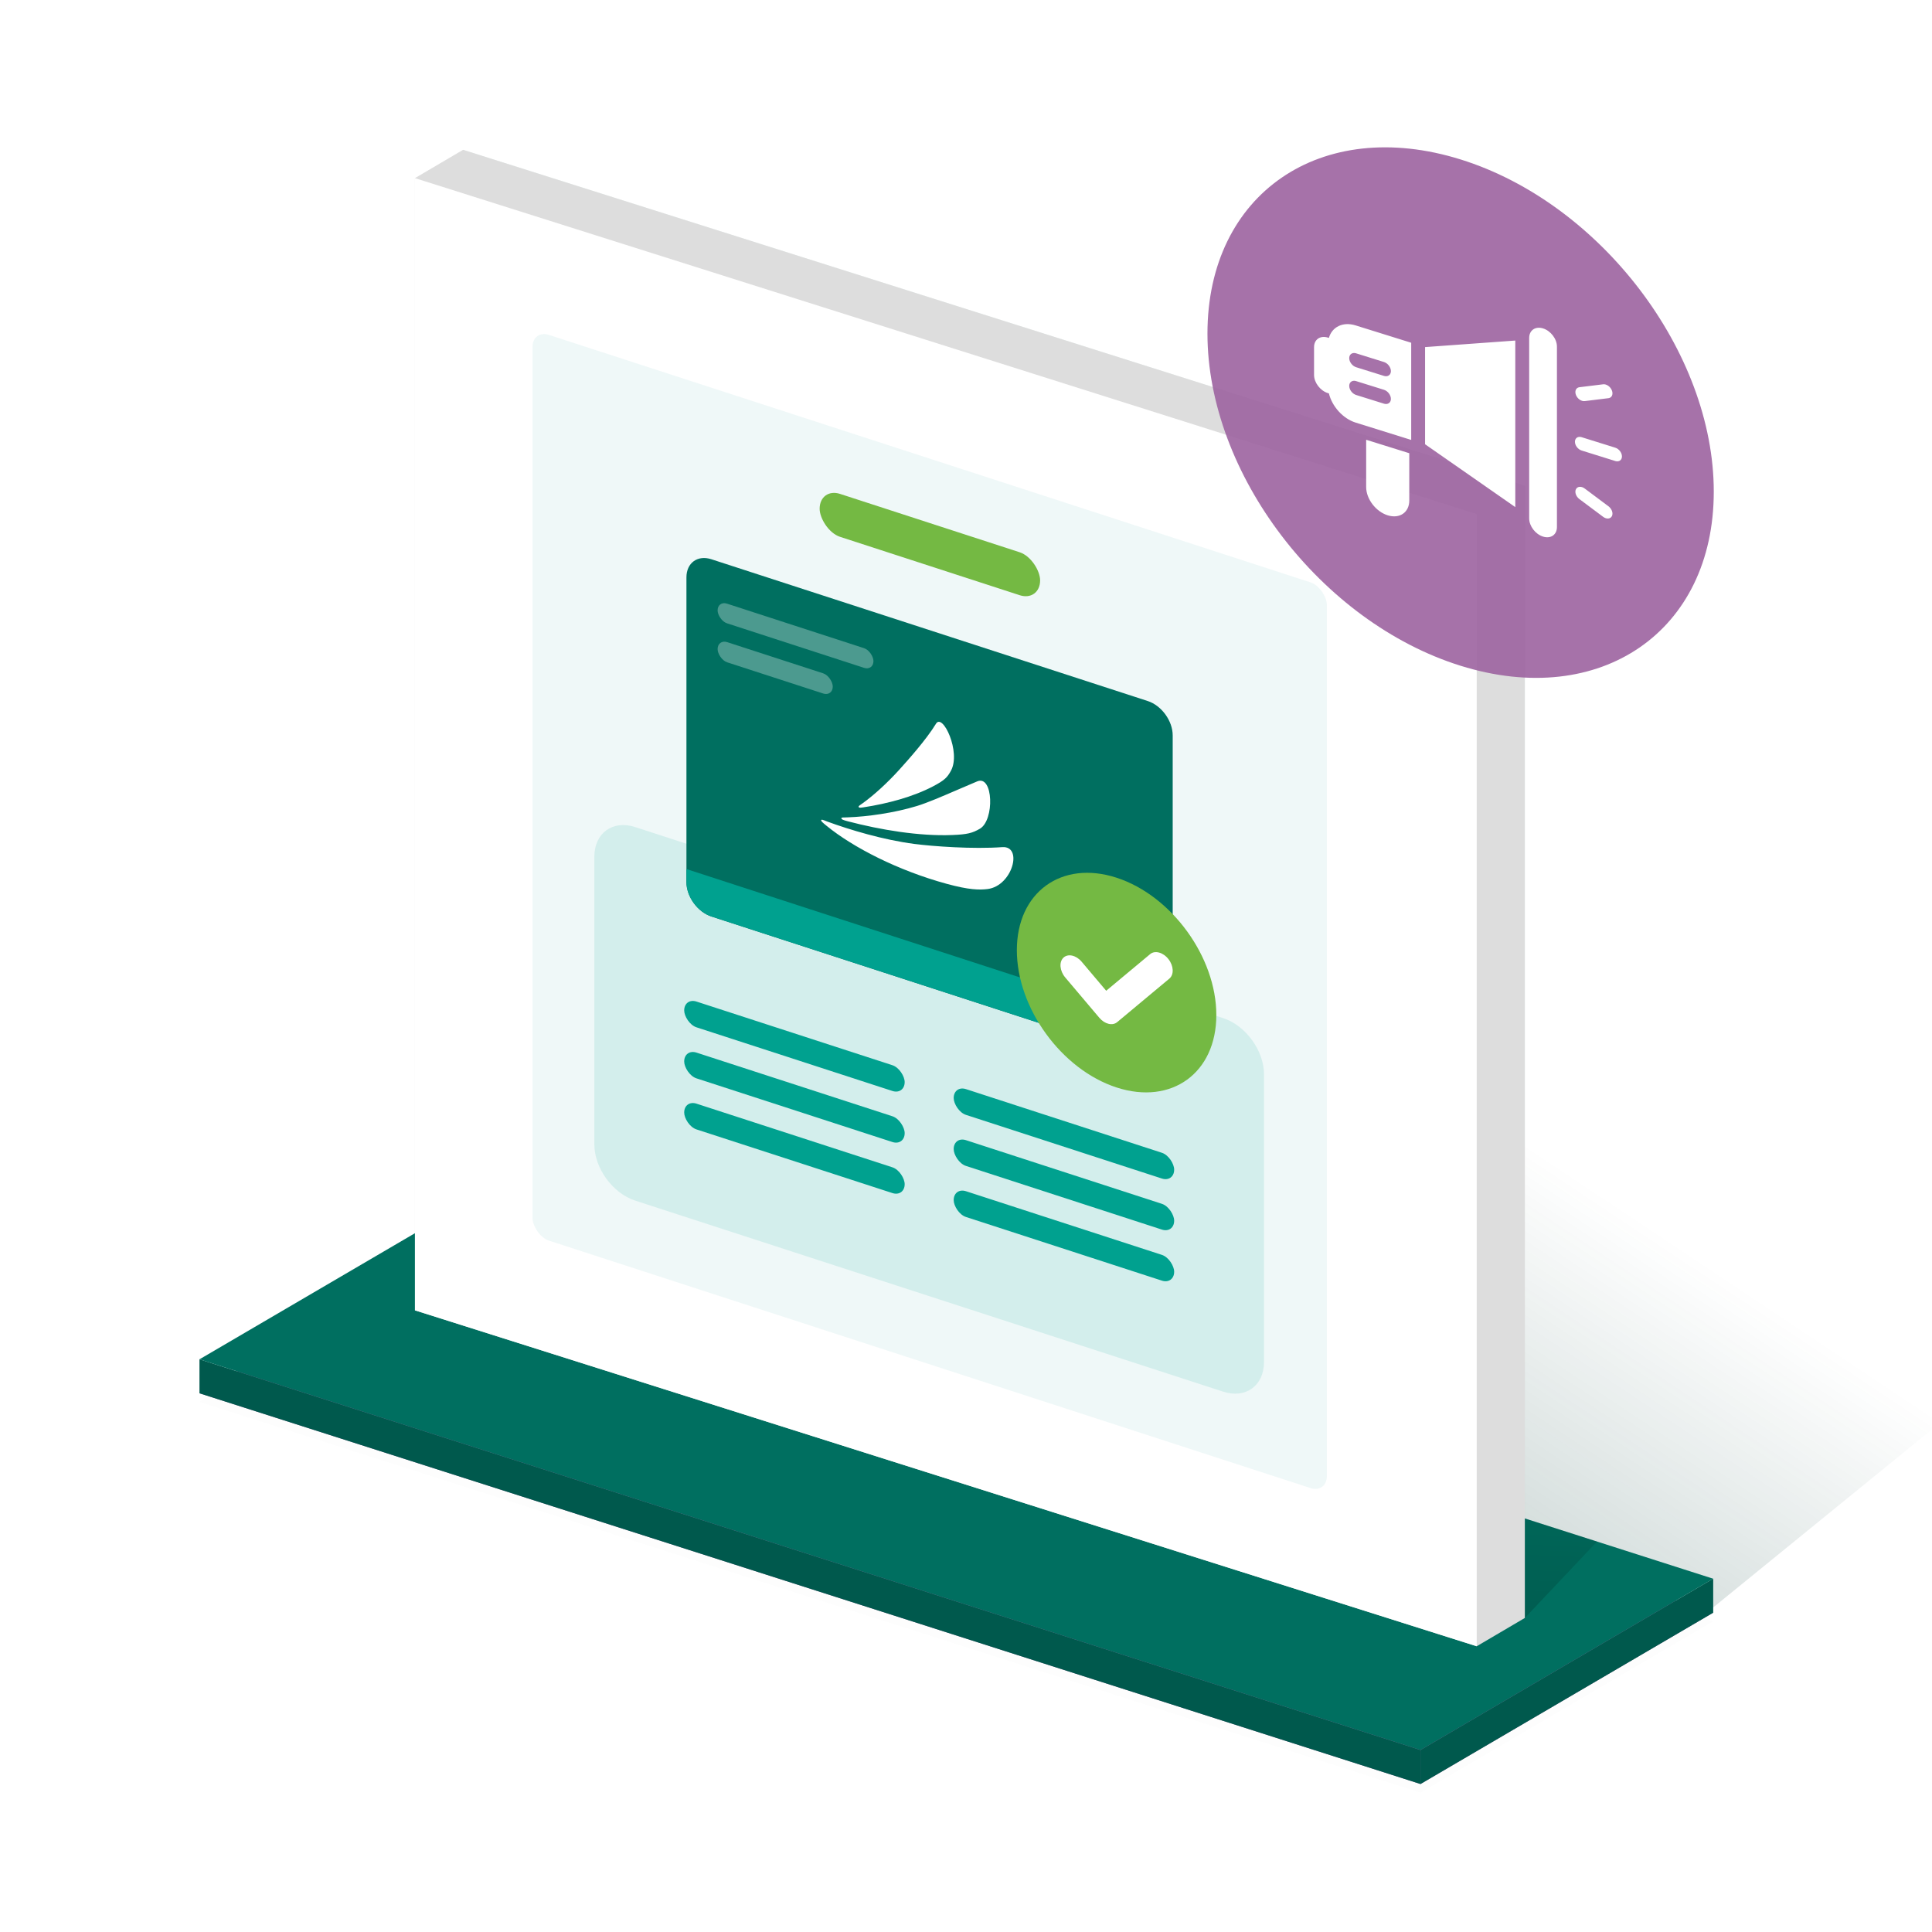
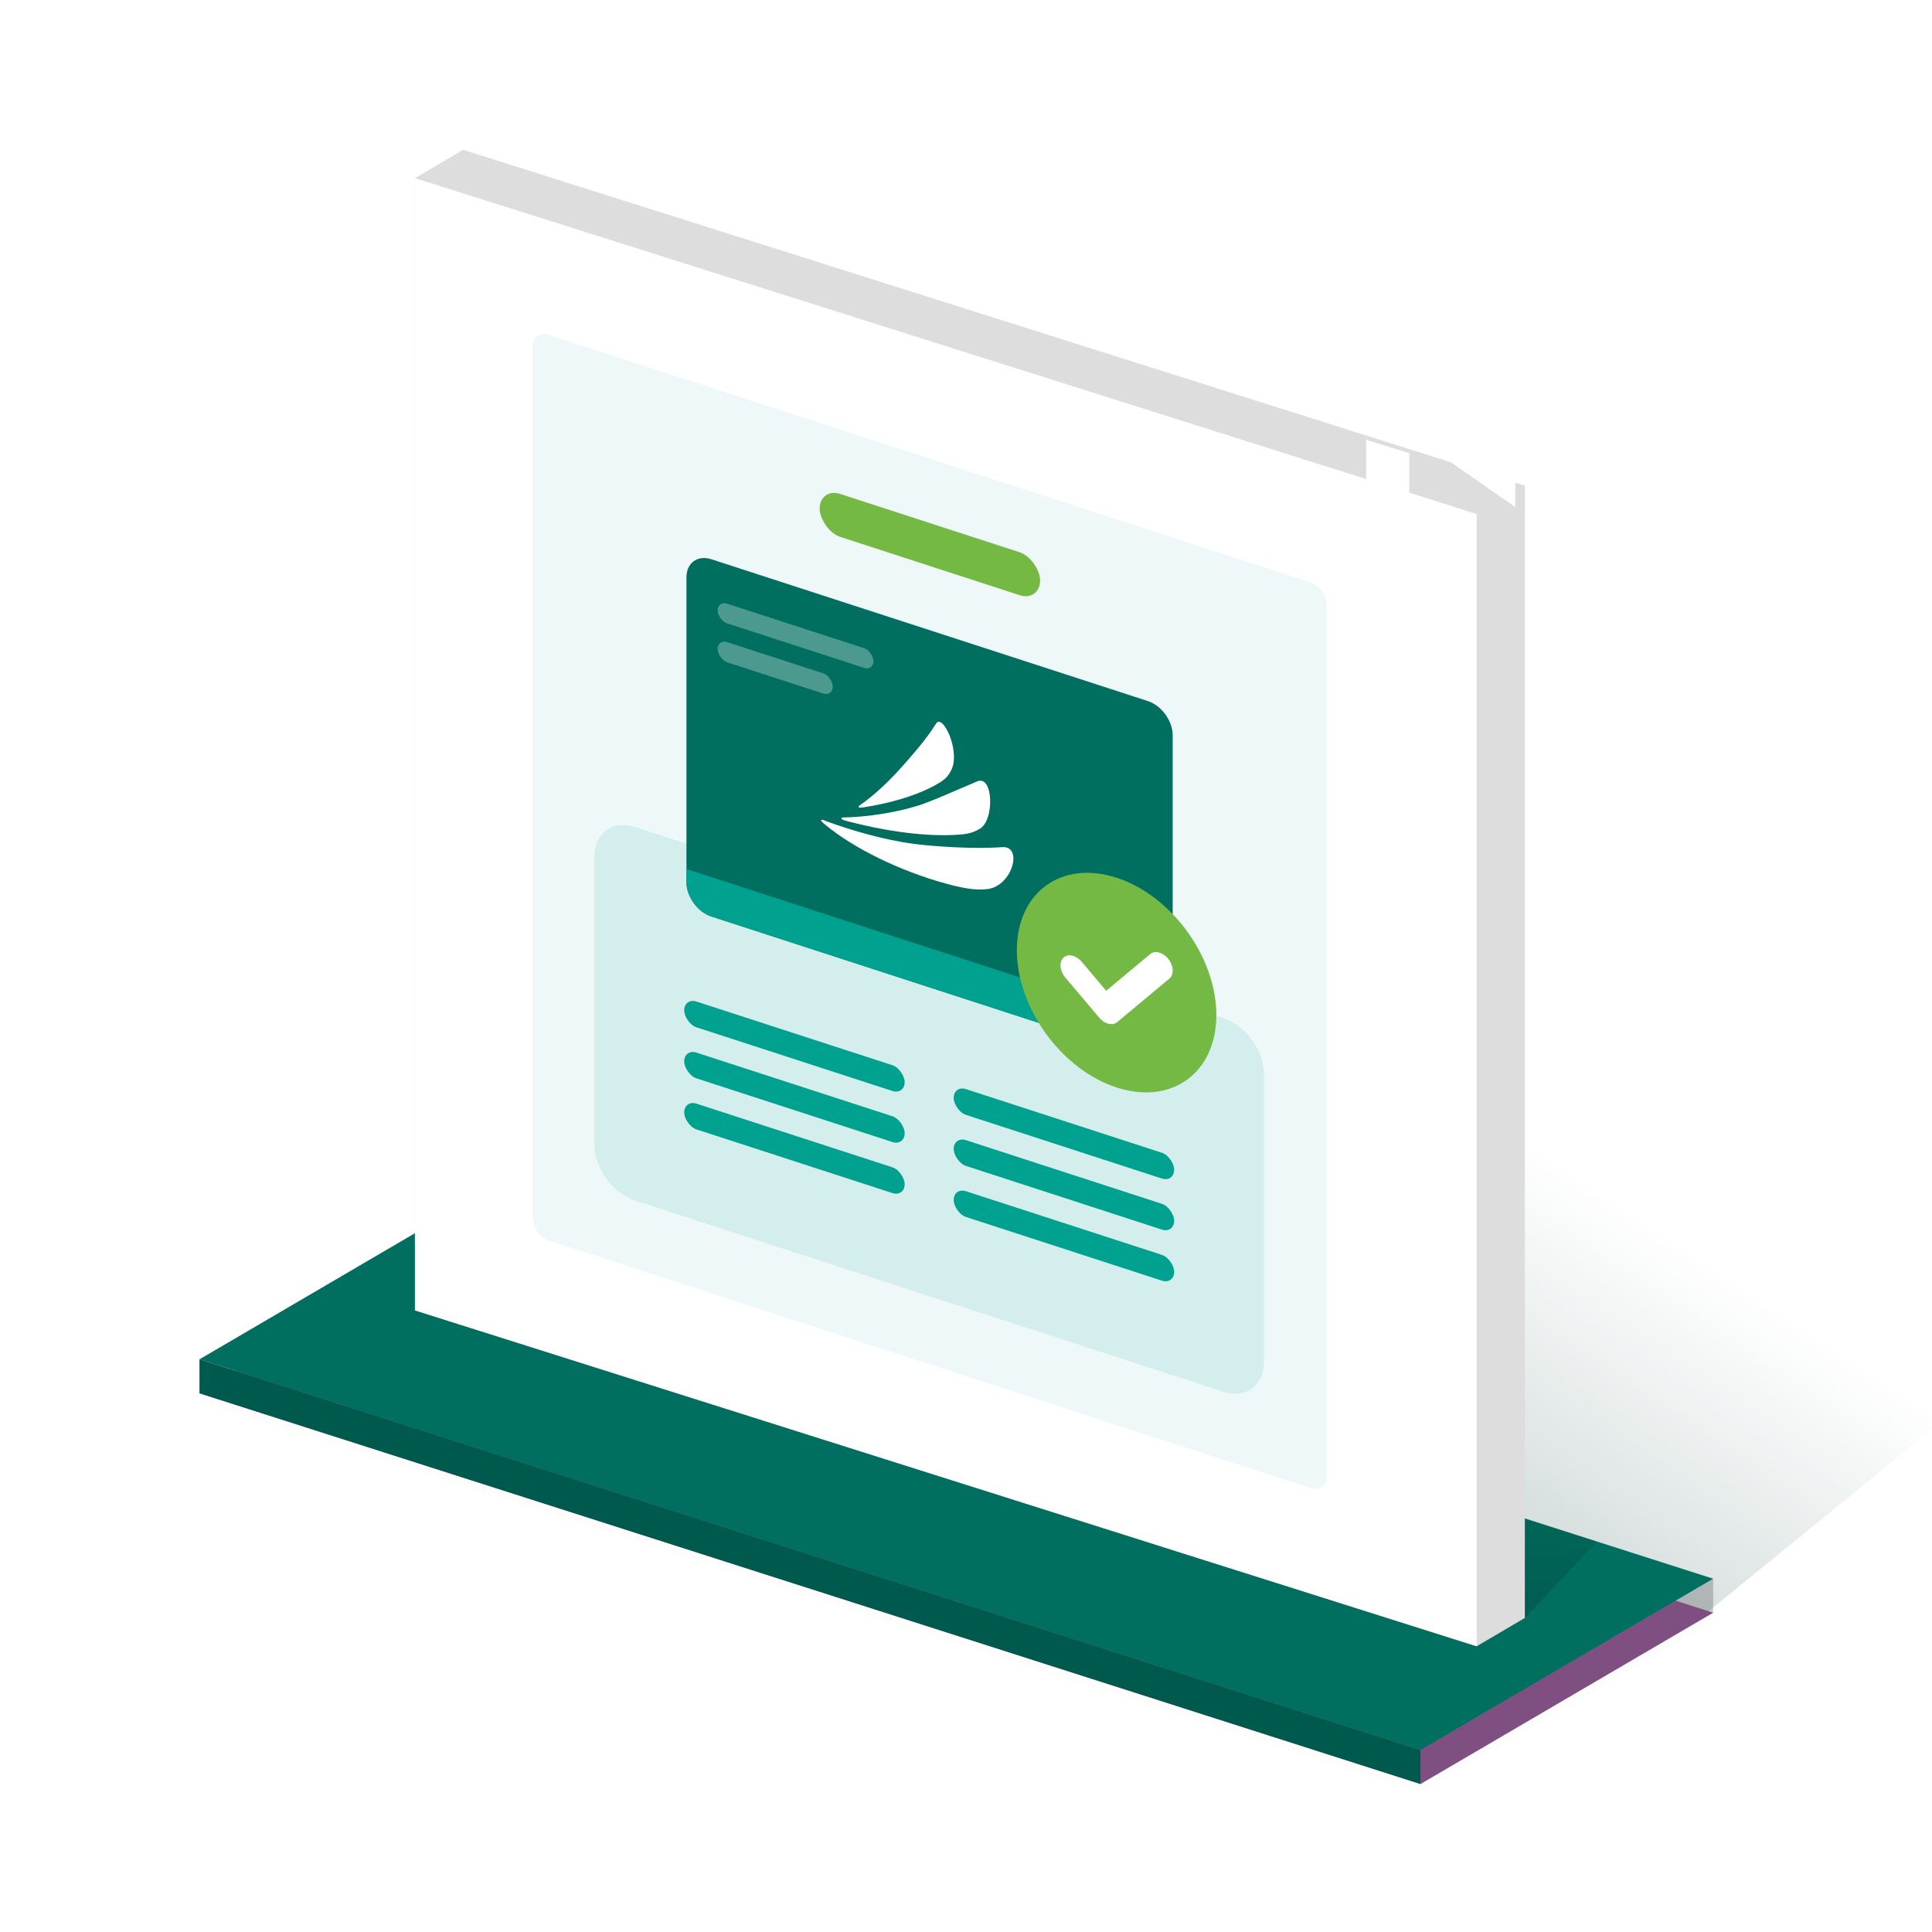
<svg xmlns="http://www.w3.org/2000/svg" width="432" height="432" viewBox="0 0 432 432" fill="none">
  <g clip-path="url(#clip0_7639_15924)">
    <path opacity="0.163" d="M249.76 186.329L493.85 269.286L381.168 360.979L320.221 394.584L92.783 319.385L249.76 186.329Z" fill="url(#paint0_linear_7639_15924)" />
    <g filter="url(#filter0_d_7639_15924)">
      <path fill-rule="evenodd" clip-rule="evenodd" d="M110.053 275.156L383.072 362.522L317.625 400.829L44.607 313.463L110.053 275.156Z" fill="black" fill-opacity="0.01" />
    </g>
    <path fill-rule="evenodd" clip-rule="evenodd" d="M110.053 273.236L383.072 360.602L317.625 398.909L44.607 311.543L110.053 273.236Z" fill="#9D63A0" />
    <path fill-rule="evenodd" clip-rule="evenodd" d="M44.607 303.946L317.625 391.311V398.909L44.607 311.543V303.946Z" fill="#006F60" />
    <path fill-rule="evenodd" clip-rule="evenodd" d="M44.607 303.946L317.625 391.311V398.909L44.607 311.543V303.946Z" fill="black" fill-opacity="0.2" />
-     <path fill-rule="evenodd" clip-rule="evenodd" d="M383.072 353.004V360.601L317.625 398.908L317.625 391.311L383.072 353.004Z" fill="#006F60" />
    <path fill-rule="evenodd" clip-rule="evenodd" d="M383.072 353.004V360.601L317.625 398.908L317.625 391.311L383.072 353.004Z" fill="black" fill-opacity="0.2" />
    <path fill-rule="evenodd" clip-rule="evenodd" d="M110.053 265.638L383.072 353.004L317.625 391.311L44.607 303.945L110.053 265.638Z" fill="#006F60" />
    <path opacity="0.203" fill-rule="evenodd" clip-rule="evenodd" d="M128.181 271.456L103.546 286.666L340.96 361.776L357.11 344.688L128.181 271.456Z" fill="url(#paint1_linear_7639_15924)" />
    <path opacity="0.062" d="M103.546 33.498L340.96 108.608V361.776L103.546 286.666V33.498Z" fill="#00A18F" />
    <path fill-rule="evenodd" clip-rule="evenodd" d="M92.784 39.829L103.546 33.498L340.96 108.608L340.96 361.776L330.197 368.107L92.783 292.997V39.829L330.197 114.939L330.197 114.939L92.784 39.829Z" fill="#DDDDDD" />
    <path d="M92.783 39.829L330.197 114.939V368.107L92.783 292.997L92.783 39.829Z" fill="white" />
    <g clip-path="url(#clip1_7639_15924)">
      <rect width="186.765" height="202.519" rx="3.84" transform="matrix(0.951 0.309 0 1 119.078 73.695)" fill="#EFF8F8" />
      <path opacity="0.12" d="M132.9 255.891C132.9 261.193 136.988 266.82 142.03 268.458L273.504 311.177C278.547 312.815 282.634 309.845 282.634 304.543V240.223C282.634 234.921 278.547 229.295 273.504 227.657L142.03 184.938C136.988 183.3 132.9 186.27 132.9 191.571V255.891Z" fill="#00A18F" />
      <path d="M153.489 129.1C153.489 125.862 155.986 124.048 159.065 125.049L256.643 156.753C259.722 157.754 262.218 161.19 262.218 164.428V232.583C262.218 235.821 259.722 237.634 256.643 236.634L159.065 204.929C155.986 203.929 153.489 200.493 153.489 197.255V129.1Z" fill="#006F60" />
      <path d="M153.489 194.323L262.218 229.651V232.583C262.218 235.821 259.722 237.634 256.643 236.634L159.065 204.929C155.986 203.929 153.489 200.493 153.489 197.255V194.323Z" fill="#00A18F" />
      <path fill-rule="evenodd" clip-rule="evenodd" d="M209.291 161.825C210.793 159.361 214.911 168.161 212.637 172.33C211.831 173.807 211.246 174.458 208.619 175.836C204.186 178.161 198.461 179.7 193.133 180.51L193.125 180.512C192.449 180.615 192.121 180.666 192 180.455C191.909 180.29 192.159 180.117 192.591 179.82C192.704 179.741 192.829 179.655 192.964 179.557C195.511 177.717 198.433 175.027 201.035 172.163C201.084 172.108 201.136 172.051 201.19 171.991C202.937 170.051 207.08 165.451 209.291 161.825ZM219.113 185.302C222.398 183.392 222.121 173.204 218.508 174.718C217.029 175.335 215.542 175.977 214.095 176.602L214.095 176.602C210.614 178.105 207.366 179.507 205.019 180.226C199.923 181.777 193.949 182.607 189.589 182.759C189.308 182.771 189.079 182.776 188.892 182.781L188.892 182.781C188.264 182.796 188.124 182.799 188.137 182.984C188.144 183.219 188.525 183.37 189.585 183.648C196.886 185.562 205.519 187.009 212.953 186.712C216.325 186.579 217.425 186.28 219.113 185.302ZM220.862 198.785C226.4 198.061 228.791 189.088 224.1 189.423C217.539 189.898 208.676 189.248 204.494 188.711C197.451 187.797 189.978 185.534 184.996 183.707C184.854 183.654 184.718 183.599 184.588 183.547L184.588 183.547C184.077 183.343 183.684 183.186 183.613 183.384C183.537 183.595 183.995 183.972 184.745 184.588L184.745 184.588L184.789 184.624C190.749 189.508 200.846 194.668 211.684 197.625C216.642 198.981 218.984 199.026 220.862 198.785Z" fill="white" />
      <rect opacity="0.3" width="36.642" height="4.397" rx="2.199" transform="matrix(0.951 0.309 0 1 160.459 134.295)" fill="white" />
      <rect opacity="0.3" width="27.077" height="4.513" rx="2.256" transform="matrix(0.951 0.309 0 1 160.459 142.889)" fill="white" />
      <circle cx="23.451" cy="23.451" r="23.451" transform="matrix(0.951 0.309 0 1 227.37 189.014)" fill="#74B943" />
      <path fill-rule="evenodd" clip-rule="evenodd" d="M261.269 214.461C262.453 215.975 262.542 217.929 261.467 218.825L249.79 228.561C248.755 229.423 247.009 228.993 245.816 227.582L238.192 218.565C236.953 217.1 236.768 215.122 237.779 214.148C238.79 213.174 240.614 213.572 241.853 215.037L247.348 221.537L257.179 213.341C258.254 212.445 260.085 212.946 261.269 214.461Z" fill="white" />
      <rect width="51.84" height="9.6" rx="4.8" transform="matrix(0.951 0.309 0 1 183.274 108.954)" fill="#74B943" />
      <rect width="51.84" height="5.76" rx="2.88" transform="matrix(0.951 0.309 0 1 152.987 223.058)" fill="#00A18F" />
      <rect width="51.84" height="5.76" rx="2.88" transform="matrix(0.951 0.309 0 1 152.987 234.472)" fill="#00A18F" />
      <rect width="51.84" height="5.76" rx="2.88" transform="matrix(0.951 0.309 0 1 152.987 245.887)" fill="#00A18F" />
      <rect width="51.84" height="5.76" rx="2.88" transform="matrix(0.951 0.309 0 1 213.246 242.637)" fill="#00A18F" />
      <rect width="51.84" height="5.76" rx="2.88" transform="matrix(0.951 0.309 0 1 213.246 254.052)" fill="#00A18F" />
      <rect width="51.84" height="5.76" rx="2.88" transform="matrix(0.951 0.309 0 1 213.246 265.467)" fill="#00A18F" />
    </g>
-     <path opacity="0.9" fill-rule="evenodd" clip-rule="evenodd" d="M326.597 148.867C357.86 158.624 383.204 141.19 383.204 109.927C383.204 78.664 357.86 45.41 326.597 35.653C295.334 25.896 269.99 43.33 269.99 74.593C269.99 105.856 295.334 139.11 326.597 148.867Z" fill="#9D63A0" />
    <path d="M345.032 73.434C343.312 72.897 341.928 73.85 341.928 75.569V115.914C341.928 117.633 343.312 119.449 345.032 119.986C346.751 120.522 348.135 119.57 348.135 117.851V77.506C348.135 75.787 346.751 73.971 345.032 73.434ZM338.822 76.148L318.649 77.611C318.653 77.641 318.649 99.335 318.649 99.335L338.822 113.389V76.148ZM303.132 72.765C300.257 71.868 297.84 73.108 297.144 75.557L296.928 75.49C295.209 74.953 293.825 75.906 293.825 77.625V83.832C293.825 85.551 295.209 87.367 296.928 87.904L297.147 87.972C297.846 90.853 300.26 93.599 303.132 94.495L315.549 98.37V76.64L303.132 72.765ZM303.284 79.022L309.491 80.959C310.334 81.241 311.009 82.141 311.009 82.985C311.009 83.829 310.334 84.308 309.491 84.063L303.284 82.126C302.439 81.884 301.732 81.006 301.692 80.15C301.651 79.293 302.293 78.772 303.135 78.976C303.185 78.989 303.234 79.004 303.284 79.022ZM315.119 101.34V111.913C315.119 114.575 312.961 116.059 310.298 115.228C307.636 114.398 305.478 111.566 305.478 108.904V98.331L315.119 101.34ZM352.383 109.392C352.711 108.741 353.589 108.669 354.343 109.233L359.656 113.205L359.761 113.288C360.442 113.862 360.74 114.785 360.427 115.406C360.099 116.058 359.221 116.129 358.467 115.565L353.154 111.594L353.049 111.51C352.368 110.937 352.07 110.013 352.383 109.392ZM303.284 85.232L309.491 87.169C310.334 87.451 311.009 88.351 311.009 89.195C311.009 90.039 310.334 90.517 309.491 90.273L303.284 88.335C302.439 88.094 301.732 87.216 301.692 86.36C301.651 85.503 302.293 84.982 303.135 85.186C303.185 85.199 303.234 85.214 303.284 85.232ZM361.183 100.106C362.006 100.362 362.673 101.237 362.673 102.06C362.673 102.845 362.065 103.299 361.294 103.116L361.183 103.085L353.65 100.734C352.828 100.477 352.161 99.602 352.161 98.779C352.161 97.994 352.768 97.54 353.539 97.724L353.65 97.755L361.183 100.106ZM360.427 87.313C360.74 88.129 360.442 88.866 359.761 89.015L359.656 89.033L354.343 89.688C353.589 89.781 352.711 89.162 352.383 88.305C352.07 87.489 352.368 86.752 353.049 86.603L353.154 86.585L358.467 85.93C359.221 85.837 360.099 86.456 360.427 87.313Z" fill="white" />
  </g>
  <defs>
    <filter id="filter0_d_7639_15924" x="39.212" y="269.761" width="349.254" height="136.462" filterUnits="userSpaceOnUse" color-interpolation-filters="sRGB">
      <feFlood flood-opacity="0" result="BackgroundImageFix" />
      <feColorMatrix in="SourceAlpha" type="matrix" values="0 0 0 0 0 0 0 0 0 0 0 0 0 0 0 0 0 0 127 0" result="hardAlpha" />
      <feOffset />
      <feGaussianBlur stdDeviation="2.697" />
      <feColorMatrix type="matrix" values="0 0 0 0 0 0 0 0 0 0.22 0 0 0 0 0.188 0 0 0 0.24 0" />
      <feBlend mode="normal" in2="BackgroundImageFix" result="effect1_dropShadow_7639_15924" />
      <feBlend mode="normal" in="SourceGraphic" in2="effect1_dropShadow_7639_15924" result="shape" />
    </filter>
    <linearGradient id="paint0_linear_7639_15924" x1="427" y1="313.5" x2="387.363" y2="373.018" gradientUnits="userSpaceOnUse">
      <stop stop-color="#003830" stop-opacity="0.01" />
      <stop offset="1" stop-color="#003830" />
    </linearGradient>
    <linearGradient id="paint1_linear_7639_15924" x1="231.002" y1="310.895" x2="228.464" y2="369.298" gradientUnits="userSpaceOnUse">
      <stop stop-opacity="0.01" />
      <stop offset="1" />
    </linearGradient>
    <clipPath id="clip0_7639_15924">
      <rect width="432" height="432" fill="white" />
    </clipPath>
    <clipPath id="clip1_7639_15924">
      <rect width="186.765" height="202.519" rx="3.84" transform="matrix(0.951 0.309 0 1 119.078 73.695)" fill="white" />
    </clipPath>
  </defs>
</svg>